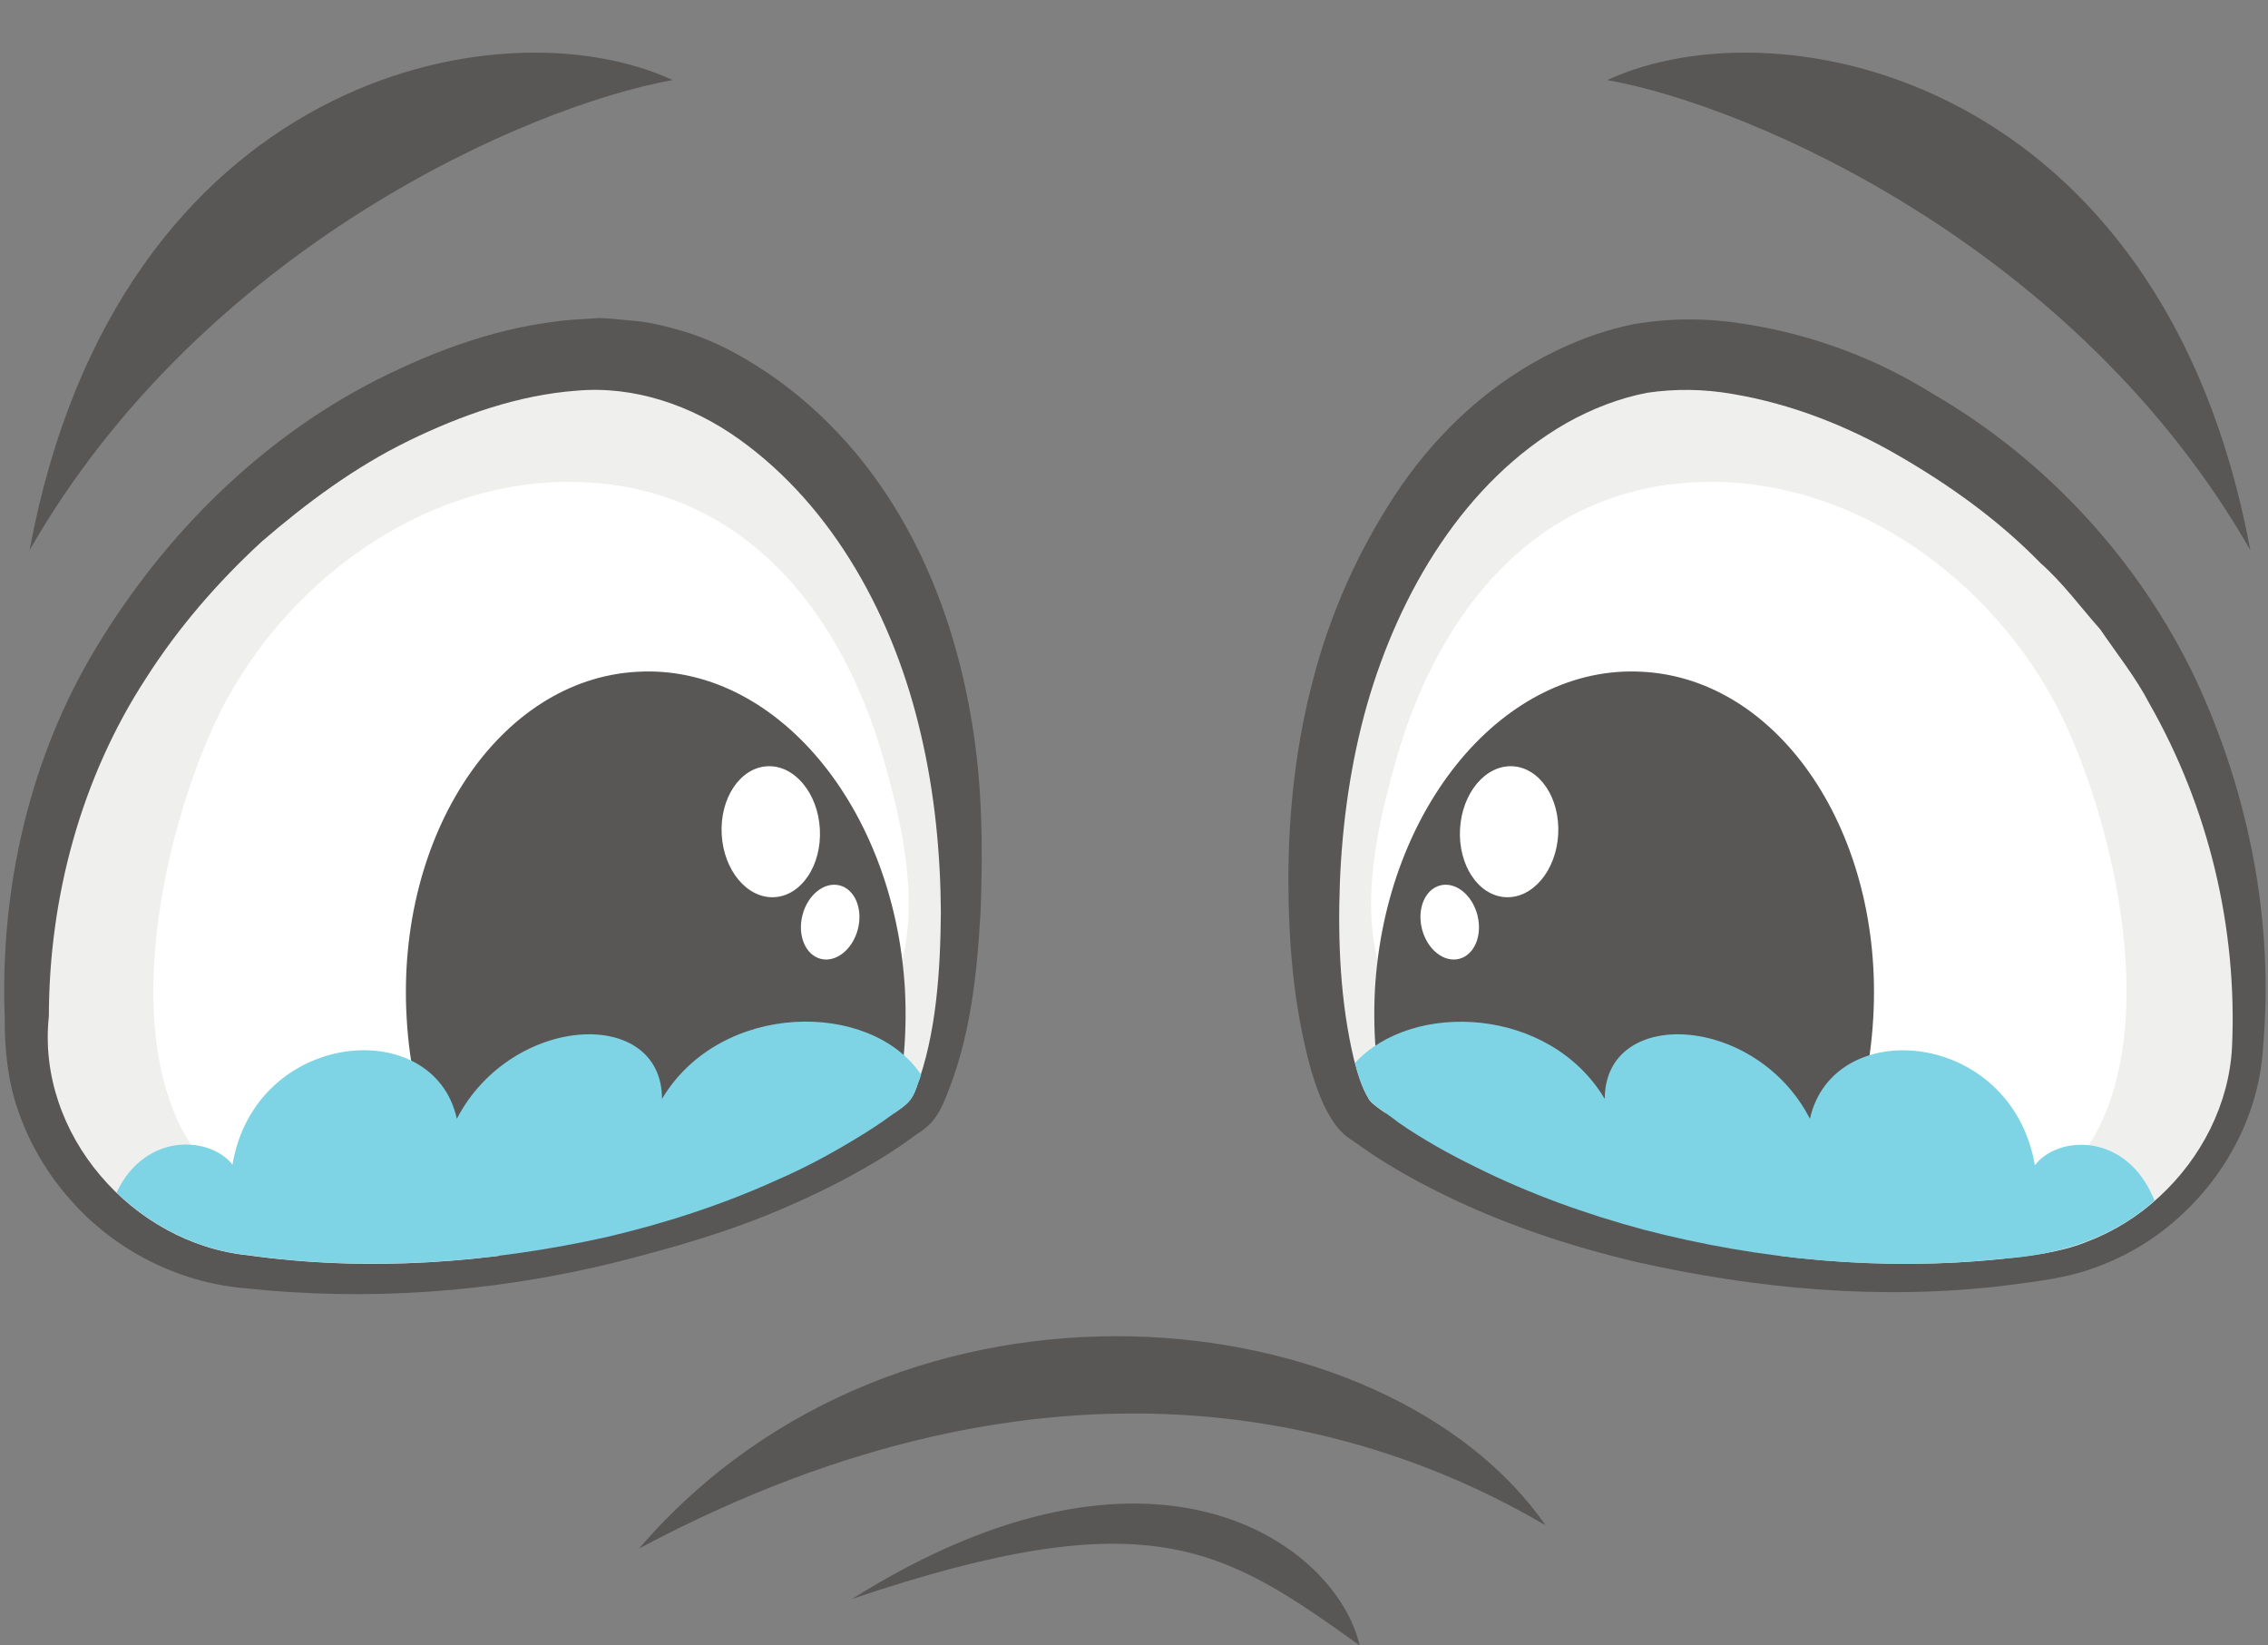
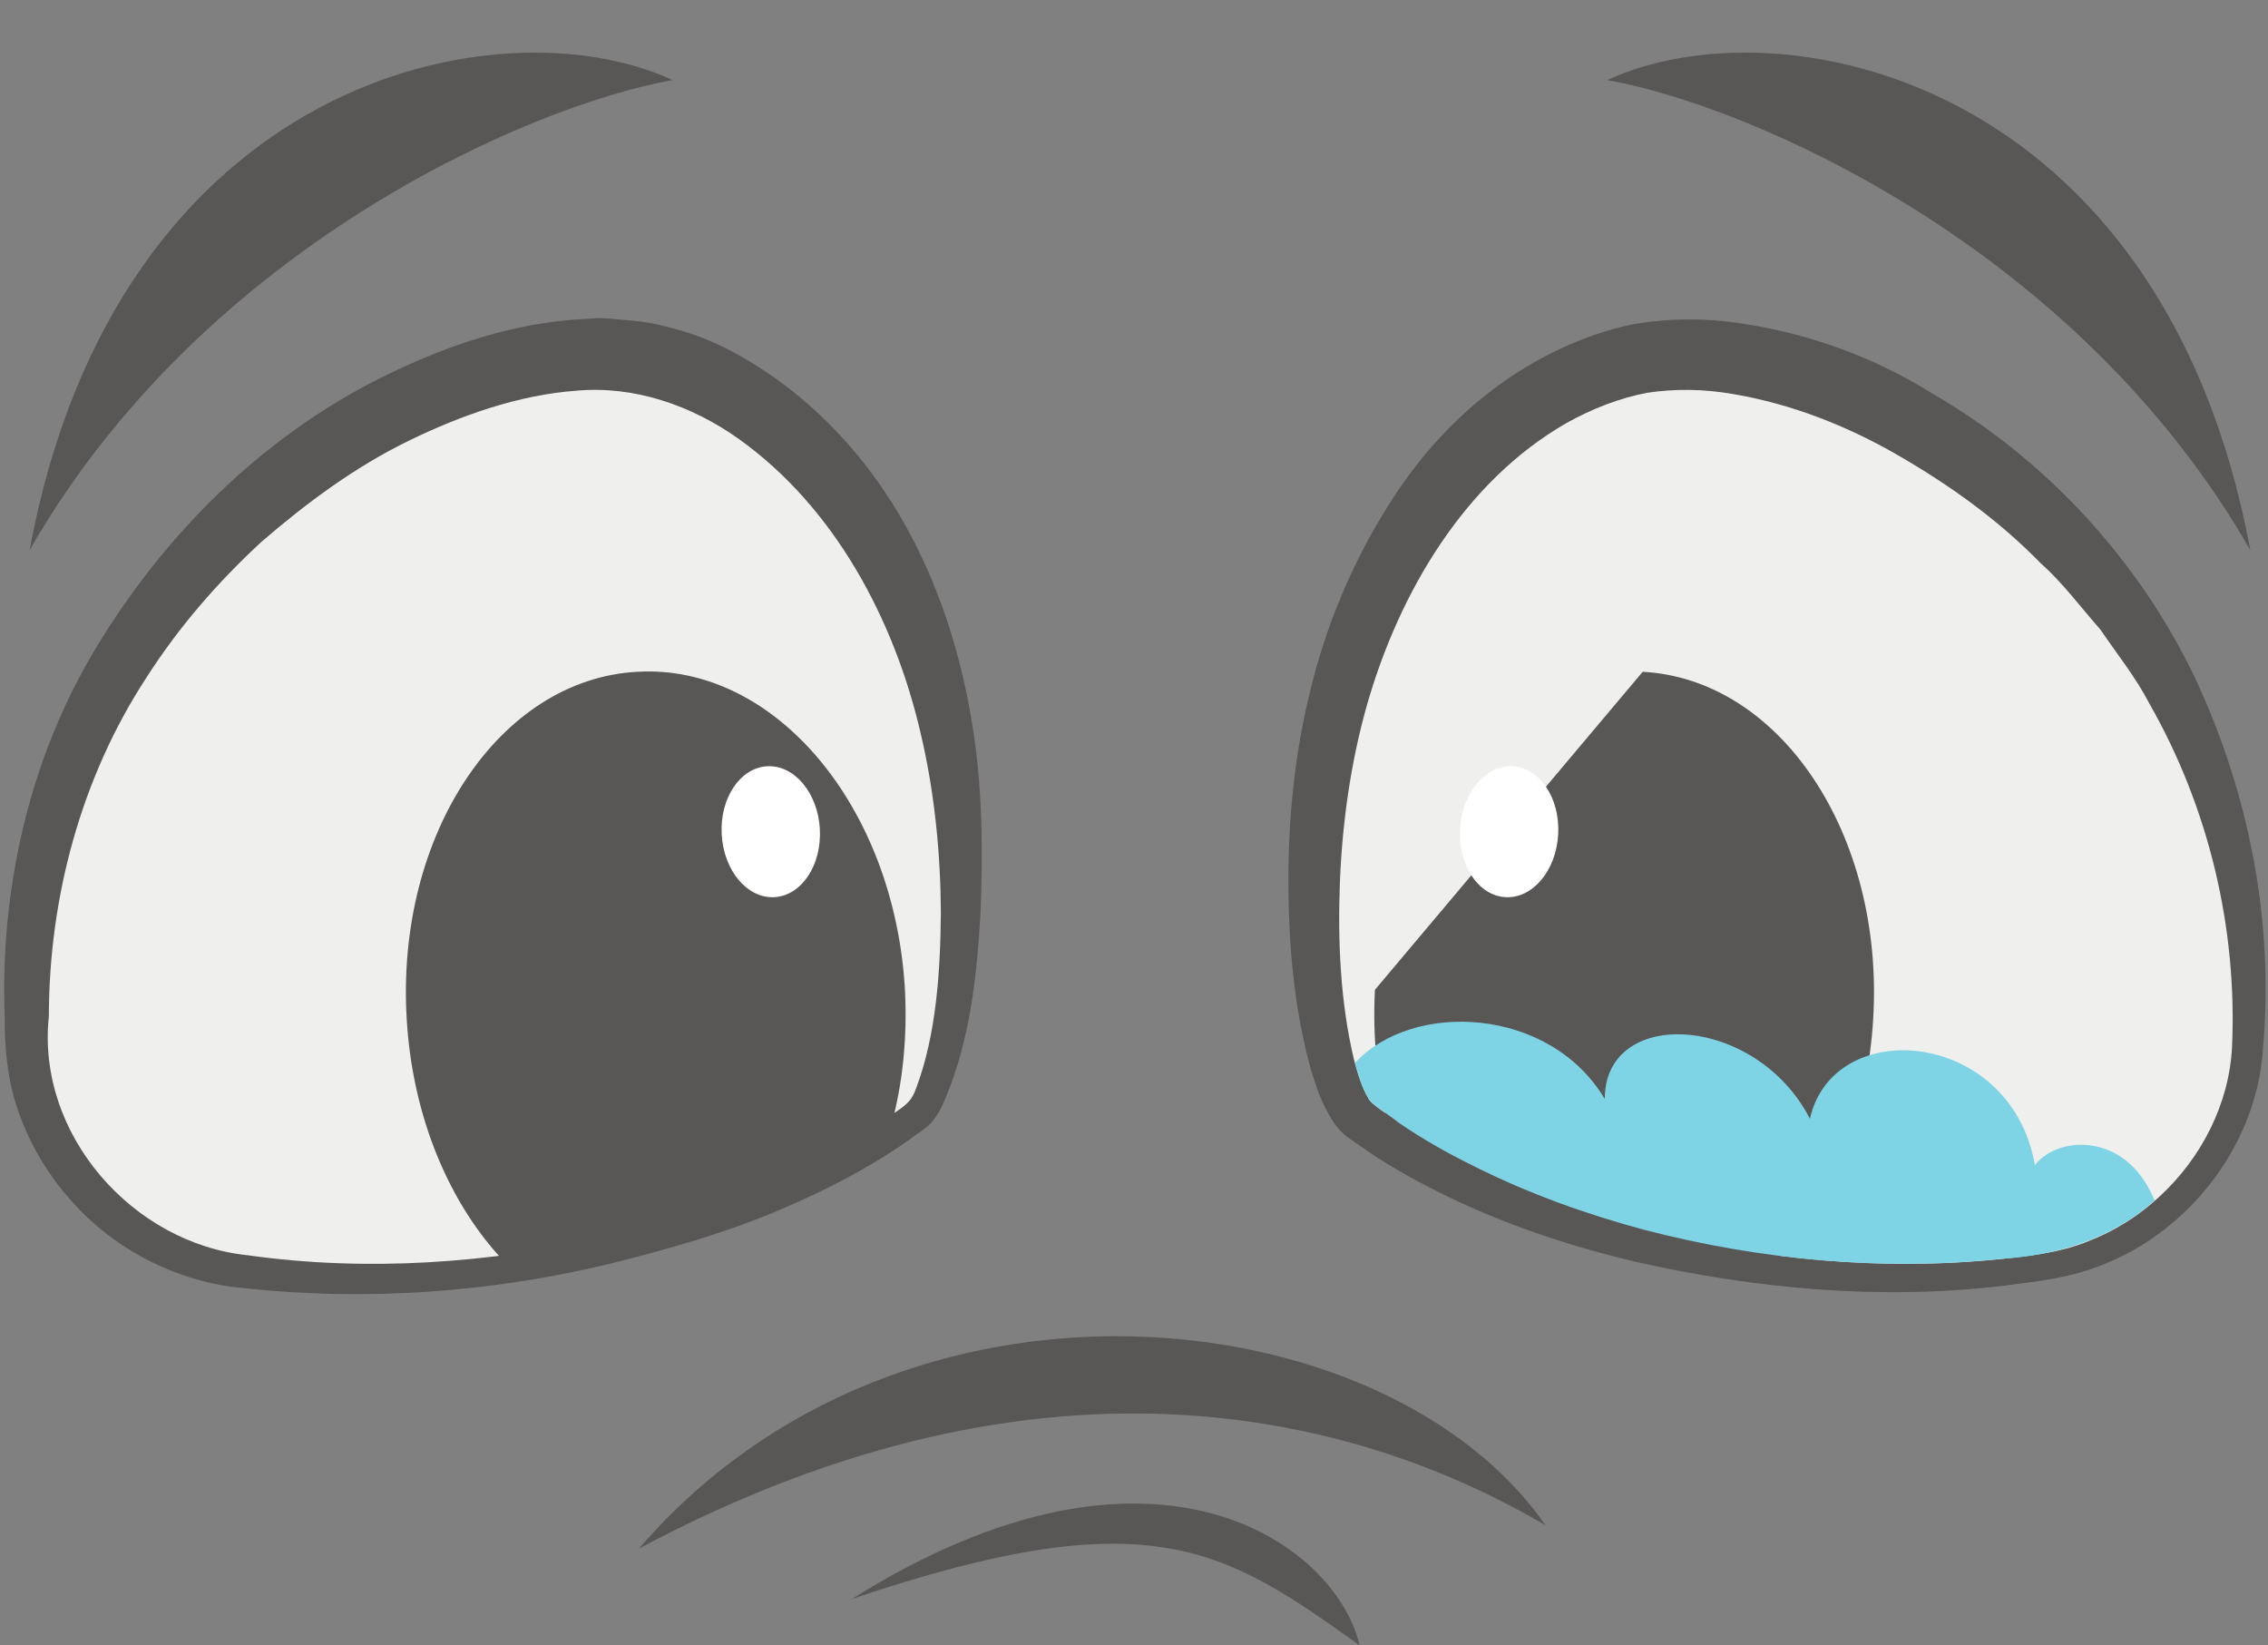
<svg xmlns="http://www.w3.org/2000/svg" height="1797.7" preserveAspectRatio="xMidYMid meet" version="1.0" viewBox="-4.6 -57.5 2478.3 1797.7" width="2478.3" zoomAndPan="magnify">
  <rect x="-4.6" y="-57.5" width="2478.3" height="1797.7" fill="#808080" stroke="none" />
  <defs>
    <clipPath id="a">
      <path d="M 1403 291 L 2471.109 291 L 2471.109 1355 L 1403 1355 Z M 1403 291" />
    </clipPath>
    <clipPath id="b">
      <path d="M 926 1585 L 1482 1585 L 1482 1740.16 L 926 1740.16 Z M 926 1585" />
    </clipPath>
  </defs>
  <g>
    <g id="change1_1">
      <path d="M 1012.73 1136.352 C 1007.988 1148.551 1002.57 1157.352 996.473 1162.09 C 987.672 1169.539 978.191 1175.629 968.703 1182.41 C 869.148 1250.809 718.105 1309.73 548.105 1330.73 C 455.309 1342.93 357.105 1344.281 258.895 1330.059 C 204.715 1322.602 155.266 1298.898 115.309 1262.328 L 114.633 1261.648 C 65.859 1216.281 34.035 1153.961 31.324 1086.91 C 8.973 584.352 484.434 311.398 693.723 355.422 C 840.699 387.25 942.289 520.68 993.086 656.148 C 1060.141 835.629 1045.922 1057.789 1012.73 1136.352" fill="#efefed" />
    </g>
    <g id="change2_2">
      <path d="M 997.043 1129.988 C 1018.512 1071.859 1022.949 1004.16 1023.52 939.359 C 1023.109 873.949 1016.602 808.309 1001.699 744.828 C 972.816 619.121 907.07 496.512 802.629 422.039 C 750.734 385.078 688.059 363.781 625.715 369.32 C 562.473 373.949 500.02 395.781 441.832 424.148 C 383.266 452.719 330.434 491.898 281.199 534.398 C 233.27 578.578 190.285 628.148 155.227 683.059 C 83.953 792.309 48.98 922.855 48.793 1052.859 C 34.961 1181.871 140.383 1301.141 266.344 1313.98 C 396.215 1332.211 529.602 1322.879 657.594 1294.109 C 721.535 1279.371 784.25 1258.961 843.926 1232.102 C 873.754 1218.691 902.832 1203.691 930.594 1186.77 C 944.57 1178.359 957.906 1169.551 970.82 1159.879 C 986.422 1148.98 991.48 1145.922 997.043 1129.988 Z M 1028.422 1142.711 C 1024.969 1150.922 1020.871 1160.09 1013.109 1169.012 C 1003.34 1178.828 998.305 1180.359 990.676 1186.43 C 976.785 1196.539 962.164 1205.898 947.484 1214.461 C 918.133 1231.781 887.695 1246.93 856.629 1260.371 C 794.602 1287.789 729.488 1306.191 664.184 1322.648 C 533.164 1354.539 396.723 1364.469 261.445 1349.828 C 190.812 1343.609 121.199 1308.859 73.09 1254.18 C 48.852 1227.078 29.316 1195.23 16.77 1160.25 C 3.547 1125.57 0.199 1086.059 0.535 1052.75 C -4.609 914.57 27.176 770.328 101.336 648.672 C 174.922 527.359 278.977 422.578 408.176 356.93 C 472.922 324.641 542.172 298.602 620.738 291.828 L 650.426 289.961 C 660.668 290.129 671.484 291.551 681.996 292.469 C 703.797 293.82 723.035 298.91 742.23 304.5 C 780.625 315.93 815.352 336.25 846.734 358.711 C 973.242 451.41 1034.891 593.609 1057.449 731.879 C 1069.078 801.344 1069.469 870.781 1066.898 939.277 C 1062.82 1007.77 1056.121 1076.18 1028.422 1142.711" fill="#595656" />
    </g>
    <g id="change3_1">
-       <path d="M 564.531 1264.391 C 459.848 1292.531 322.07 1310.77 234.387 1229.75 C 111.477 1116.172 171.277 852.254 234.977 722.41 C 235.484 721.371 235.996 720.352 236.516 719.32 C 308.387 578.129 454.523 470.602 612.941 468.969 C 801.52 467.039 913.531 605.949 960.836 771.621 C 994.051 888.035 1016.141 1013.578 912.121 1100.602 C 819.918 1177.73 652.805 1240.66 564.531 1264.391" fill="#fff" />
-     </g>
+       </g>
    <g id="change2_3">
      <path d="M 984.281 1023.922 C 986.996 1077.422 981.574 1128.219 968.703 1174.281 C 869.148 1242.68 718.105 1300.941 548.105 1322.602 C 487.145 1259.609 445.832 1163.441 439.738 1054.391 C 428.223 853.918 541.332 684.59 691.684 676.469 C 842.051 667.66 972.77 823.438 984.281 1023.922" fill="#595656" />
    </g>
    <g id="change3_2">
      <path d="M 891.277 848.223 C 893.473 887.723 871.238 921.074 841.625 922.715 C 812 924.363 786.211 893.676 784.016 854.188 C 781.824 814.695 804.062 781.348 833.676 779.695 C 863.297 778.051 889.09 808.734 891.277 848.223" fill="#fff" />
    </g>
    <g id="change3_3">
-       <path d="M 932.77 957.863 C 926.992 980.004 908.785 994.426 892.098 990.07 C 875.41 985.723 866.566 964.242 872.34 942.102 C 878.117 919.953 896.328 905.531 913.016 909.887 C 929.699 914.238 938.547 935.723 932.77 957.863" fill="#fff" />
-     </g>
+       </g>
    <g id="change2_4">
      <path d="M 27.711 543.602 C 123.66 27.16 541.332 -57.5 730.406 29.98 C 572.375 58.199 216.789 213.41 27.711 543.602" fill="#595656" />
    </g>
    <g id="change1_2">
      <path d="M 2451.32 1086.91 C 2447.941 1153.961 2416.102 1216.281 2367.328 1261.648 C 2363.941 1265.039 2359.879 1268.422 2355.809 1271.809 C 2318.559 1302.969 2272.512 1323.281 2223.07 1330.059 C 2124.859 1344.281 2026.648 1342.93 1933.859 1330.73 C 1763.852 1309.73 1612.82 1250.809 1513.25 1182.41 C 1503.77 1175.629 1494.289 1169.539 1485.48 1162.09 C 1477.359 1155.988 1469.91 1141.77 1463.129 1120.77 C 1434.691 1031.371 1426.559 824.793 1489.551 656.148 C 1540.352 520.68 1641.27 387.25 1788.23 355.422 C 1997.531 311.398 2473.672 584.352 2451.32 1086.91" fill="#efefed" />
    </g>
    <g clip-path="url(#a)" id="change2_8">
      <path d="M 2434.41 1086.102 C 2440.262 955.734 2408.719 824.672 2344.309 711.602 C 2329.34 682.691 2308.73 657.102 2290.48 630.238 C 2268.879 605.871 2249.629 579.34 2225.109 557.68 C 2179.578 510.941 2125.969 472.57 2069.738 440.102 C 2013.512 407.469 1951.82 383.52 1888.781 372.969 C 1857.289 367.391 1825.52 367.121 1795.27 371.629 C 1764.57 377.539 1734.699 389.25 1707.141 404.699 C 1596 468.422 1524.5 589.281 1489.109 712.75 C 1471.41 775.371 1462.199 840.719 1459.539 906.105 C 1457.09 971.285 1460.031 1037.91 1474.891 1100.02 C 1478.871 1114.969 1483.66 1130.828 1490.449 1142.02 C 1493.391 1149.441 1512.102 1159.512 1523.629 1168.969 C 1550.148 1187.059 1578.691 1203.391 1607.879 1217.898 C 1666.379 1247.059 1728.52 1269.211 1791.898 1286.109 C 1918.859 1318.898 2052.16 1331.41 2182.488 1318.02 C 2215.59 1314.422 2246.941 1310.84 2275.891 1299.172 C 2305.02 1288.148 2332.129 1271.25 2354.672 1250.262 C 2401.191 1207.66 2431.391 1148.129 2434.41 1086.102 Z M 2468.23 1087.711 C 2463.879 1159.48 2427.859 1226.512 2376.051 1272.699 C 2349.781 1296.551 2319.301 1314.801 2286.43 1326.789 C 2253.512 1339.379 2218.449 1342.73 2185.52 1347.16 C 2051.039 1363.301 1914.93 1350.859 1782.672 1321.102 C 1716.629 1305.461 1651.551 1284.352 1589.219 1255.449 C 1557.969 1240.949 1527.762 1224.859 1497.98 1205.699 L 1476.328 1190.789 C 1472.199 1187.762 1470.301 1186.988 1464.328 1182.09 C 1457.988 1176.41 1454.219 1171.07 1451 1166.129 C 1438.75 1146.531 1433.789 1129.75 1428.109 1111.922 C 1408.801 1042.281 1403.48 973.414 1403.23 903.812 C 1403.359 834.359 1410.301 764.418 1427.59 695.391 C 1444.512 625.922 1472.371 558.941 1511.09 496.941 C 1549.32 434.801 1602.359 378.18 1670.262 339.199 C 1704.16 319.762 1740.891 304.781 1780.59 296.648 C 1823.121 289.441 1863.48 290.219 1901.148 296.32 C 1976.789 308.031 2046.191 334.52 2107.578 372.828 C 2232.469 445.25 2333 555.621 2393.949 683.121 C 2453.898 811.039 2480.371 951.582 2468.23 1087.711" fill="#595656" />
    </g>
    <g id="change3_4">
-       <path d="M 1917.559 1264.391 C 2022.238 1292.531 2160.031 1310.77 2247.711 1229.75 C 2370.621 1116.172 2310.82 852.254 2247.121 722.41 C 2246.609 721.371 2246.102 720.352 2245.578 719.32 C 2173.711 578.129 2027.57 470.602 1869.148 468.969 C 1680.578 467.039 1568.559 605.949 1521.262 771.621 C 1488.039 888.035 1465.961 1013.578 1569.969 1100.602 C 1662.18 1177.73 1829.289 1240.66 1917.559 1264.391" fill="#fff" />
-     </g>
+       </g>
    <g id="change2_5">
-       <path d="M 1497.809 1023.922 C 1495.102 1077.422 1500.52 1128.219 1513.391 1174.281 C 1612.949 1242.68 1763.988 1300.941 1933.988 1322.602 C 1994.961 1259.609 2036.27 1163.441 2042.359 1054.391 C 2053.871 853.918 1940.77 684.59 1790.41 676.469 C 1640.051 667.66 1509.328 823.438 1497.809 1023.922" fill="#595656" />
+       <path d="M 1497.809 1023.922 C 1495.102 1077.422 1500.52 1128.219 1513.391 1174.281 C 1612.949 1242.68 1763.988 1300.941 1933.988 1322.602 C 1994.961 1259.609 2036.27 1163.441 2042.359 1054.391 C 2053.871 853.918 1940.77 684.59 1790.41 676.469 " fill="#595656" />
    </g>
    <g id="change3_5">
      <path d="M 1590.809 848.223 C 1588.621 887.723 1610.859 921.074 1640.469 922.715 C 1670.09 924.363 1695.891 893.676 1698.078 854.188 C 1700.27 814.695 1678.039 781.348 1648.422 779.695 C 1618.801 778.051 1593.012 808.734 1590.809 848.223" fill="#fff" />
    </g>
    <g id="change3_6">
-       <path d="M 1549.32 957.863 C 1555.102 980.004 1573.309 994.426 1590 990.07 C 1606.691 985.723 1615.531 964.242 1609.762 942.102 C 1603.98 919.953 1585.77 905.531 1569.078 909.887 C 1552.398 914.238 1543.551 935.723 1549.32 957.863" fill="#fff" />
-     </g>
+       </g>
    <g id="change2_6">
      <path d="M 2454.391 543.602 C 2358.43 27.16 1940.77 -57.5 1751.691 29.98 C 1909.73 58.199 2265.301 213.41 2454.391 543.602" fill="#595656" />
    </g>
    <g id="change2_7">
      <path d="M 693.723 1634.34 C 981.574 1299.922 1510.719 1359.18 1684.27 1608.941 C 1489.551 1494.648 1146.66 1393.051 693.723 1634.34" fill="#595656" />
    </g>
    <g clip-path="url(#b)" id="change2_1">
      <path d="M 926.539 1689.371 C 1256.719 1481.949 1455.68 1630.102 1481.078 1740.16 C 1332.922 1634.34 1252.5 1579.309 926.539 1689.371" fill="#595656" />
    </g>
    <g id="change4_1">
-       <path d="M 1001.898 1116.711 C 1000.539 1121.449 998.516 1125.512 997.152 1130.25 C 991.73 1145.84 986.316 1149.219 970.738 1160.059 C 957.867 1169.539 944.324 1178.34 930.777 1186.469 C 903.012 1203.398 873.883 1218.98 844.078 1231.852 C 784.484 1258.941 721.488 1279.262 657.82 1294.16 C 529.816 1322.602 396.387 1332.09 266.344 1313.801 C 212.164 1308.379 161.363 1282.648 122.766 1245.398 C 154.59 1178.34 225.711 1184.441 249.414 1214.922 C 274.473 1067.262 469.535 1050.328 494.598 1164.801 C 554.195 1050.328 718.785 1041.531 718.785 1143.121 C 782.445 1036.109 947.031 1034.75 1001.898 1116.711" fill="#7ed4e4" />
-     </g>
+       </g>
    <g id="change4_2">
      <path d="M 2349.73 1254.199 C 2304.352 1294.84 2246.09 1313.801 2182.43 1317.871 C 2052.379 1331.41 1918.961 1319.219 1791.621 1286.031 C 1728.641 1269.102 1666.328 1246.75 1608.07 1217.629 C 1578.949 1203.398 1549.828 1187.148 1523.422 1168.859 C 1511.898 1159.379 1493.609 1149.219 1490.23 1141.77 C 1484.129 1131.609 1479.391 1117.379 1476 1103.84 C 1538.988 1035.43 1688.68 1042.211 1748.961 1143.121 C 1748.961 1041.531 1914.219 1050.328 1973.141 1164.801 C 1998.891 1050.328 2193.262 1067.262 2219 1215.602 C 2243.379 1183.09 2319.238 1178.34 2349.73 1254.199" fill="#7ed4e4" />
    </g>
  </g>
</svg>